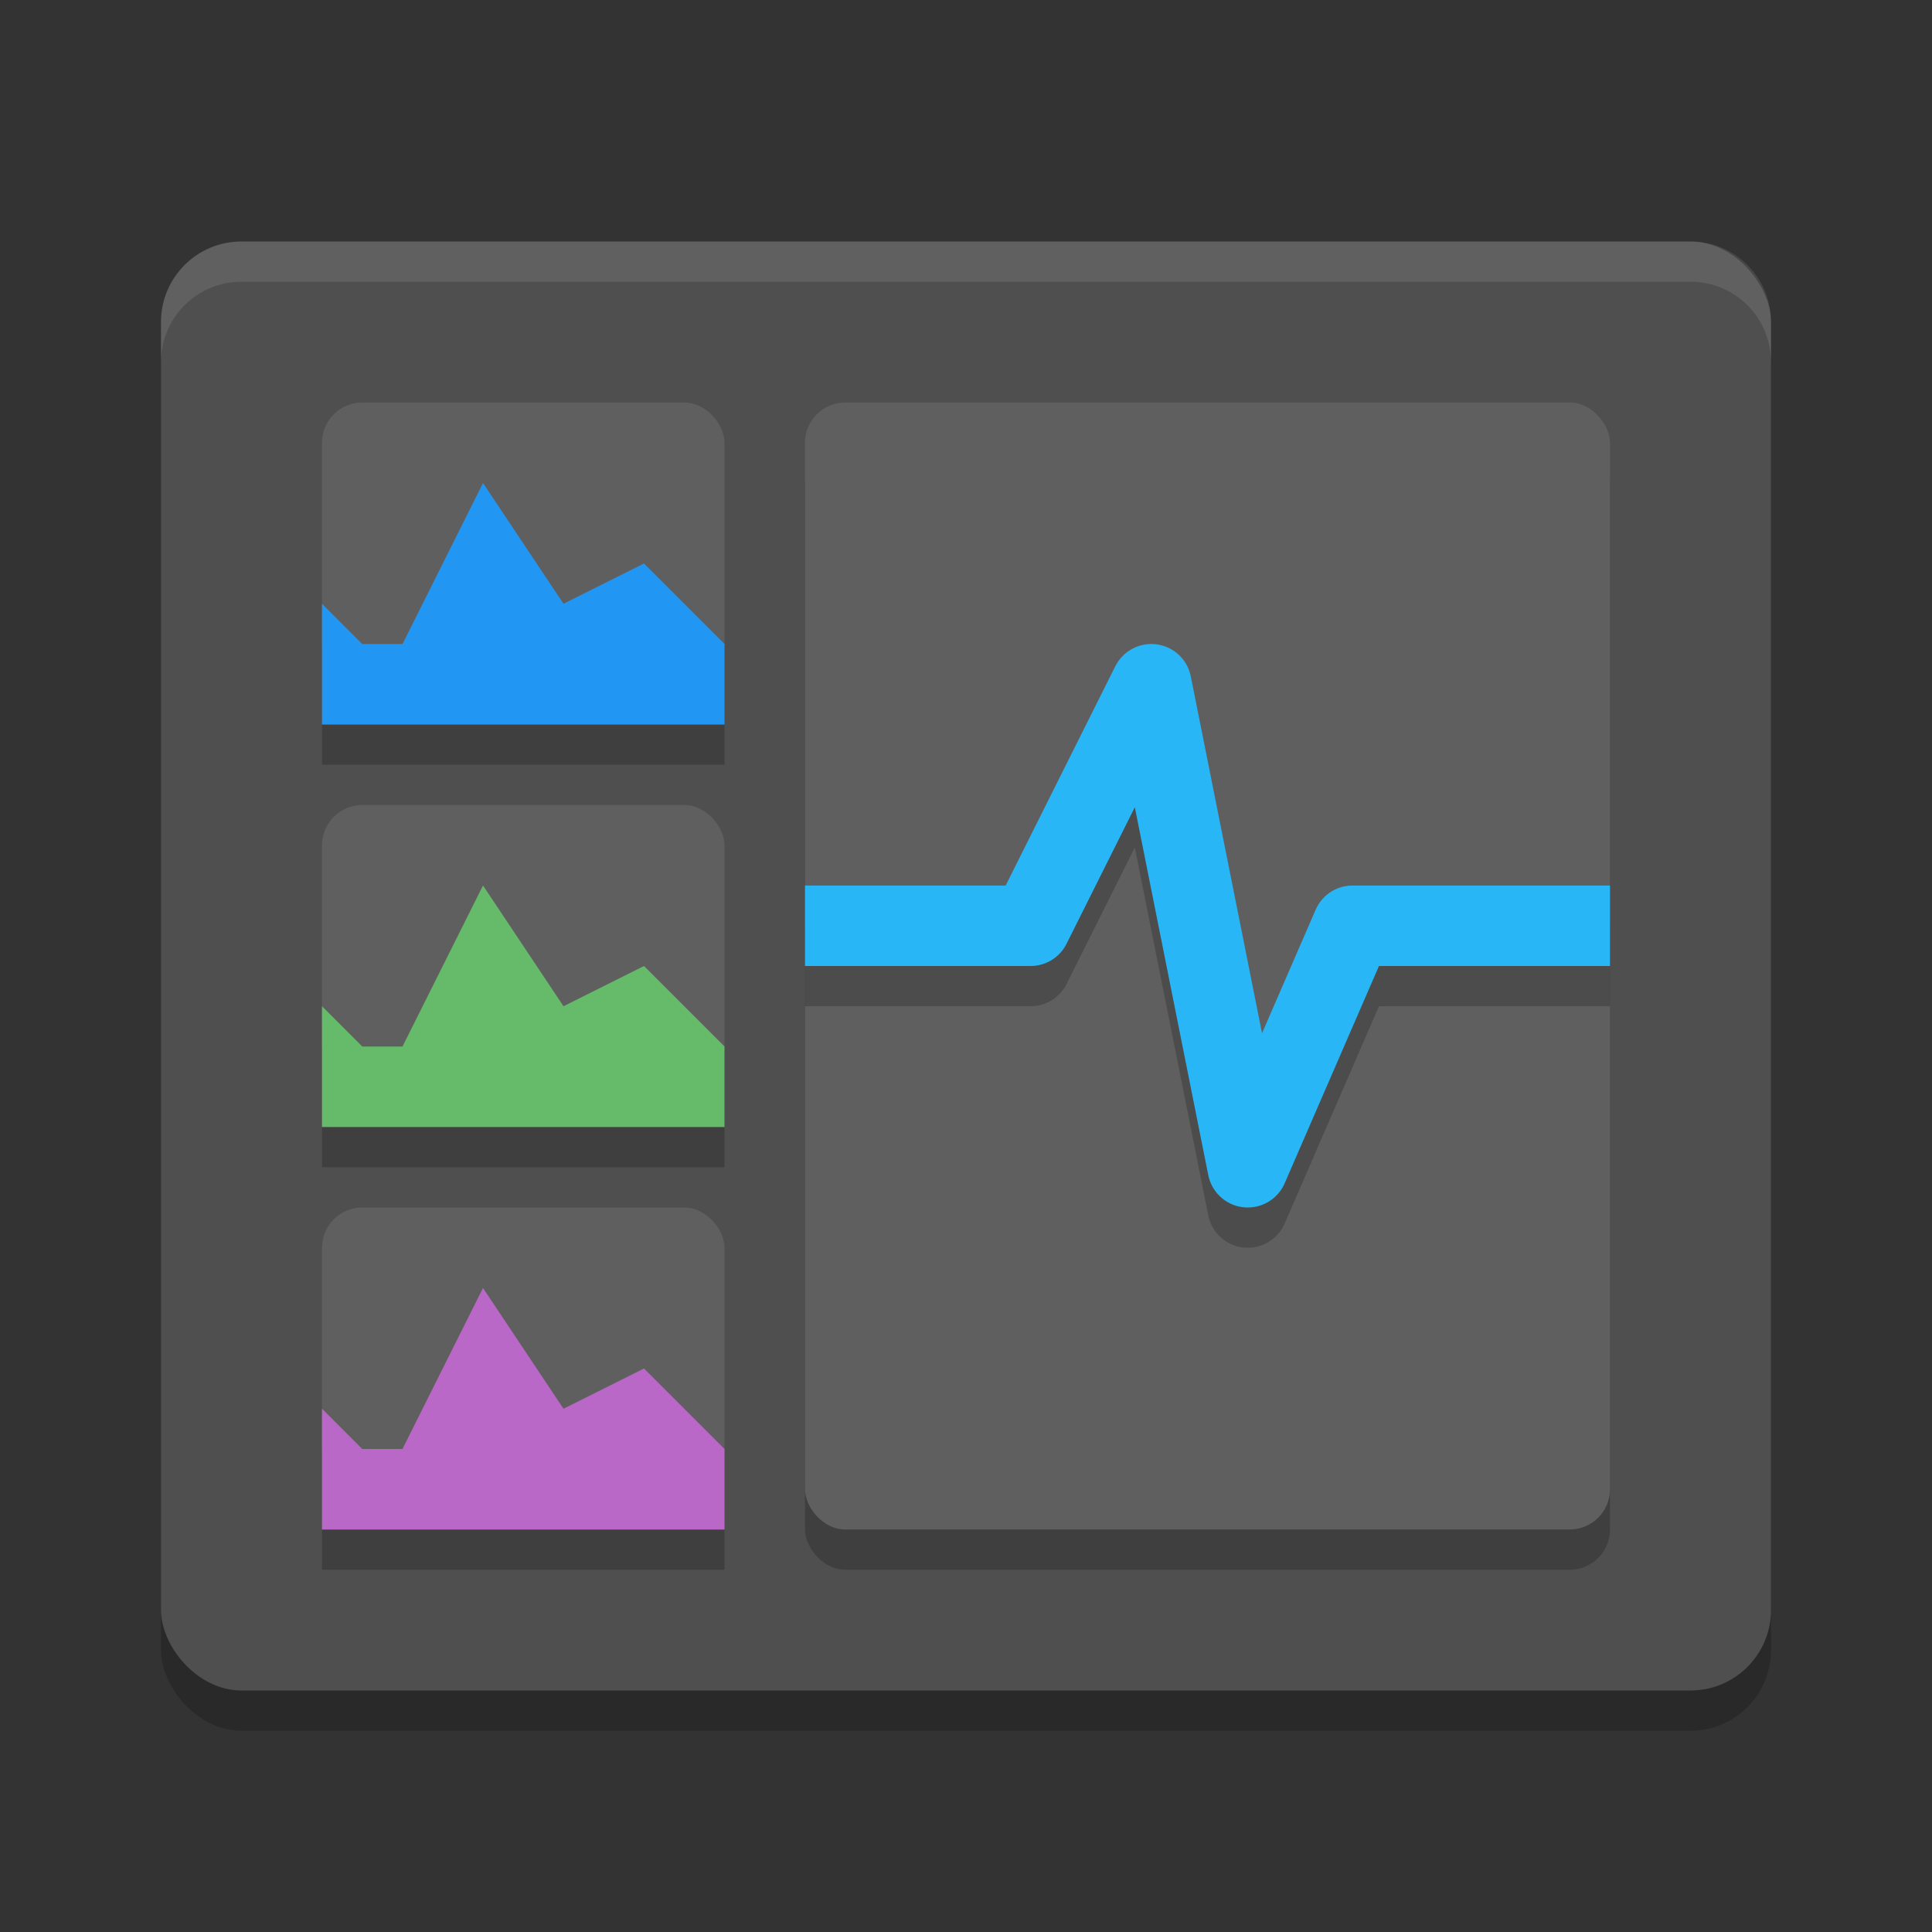
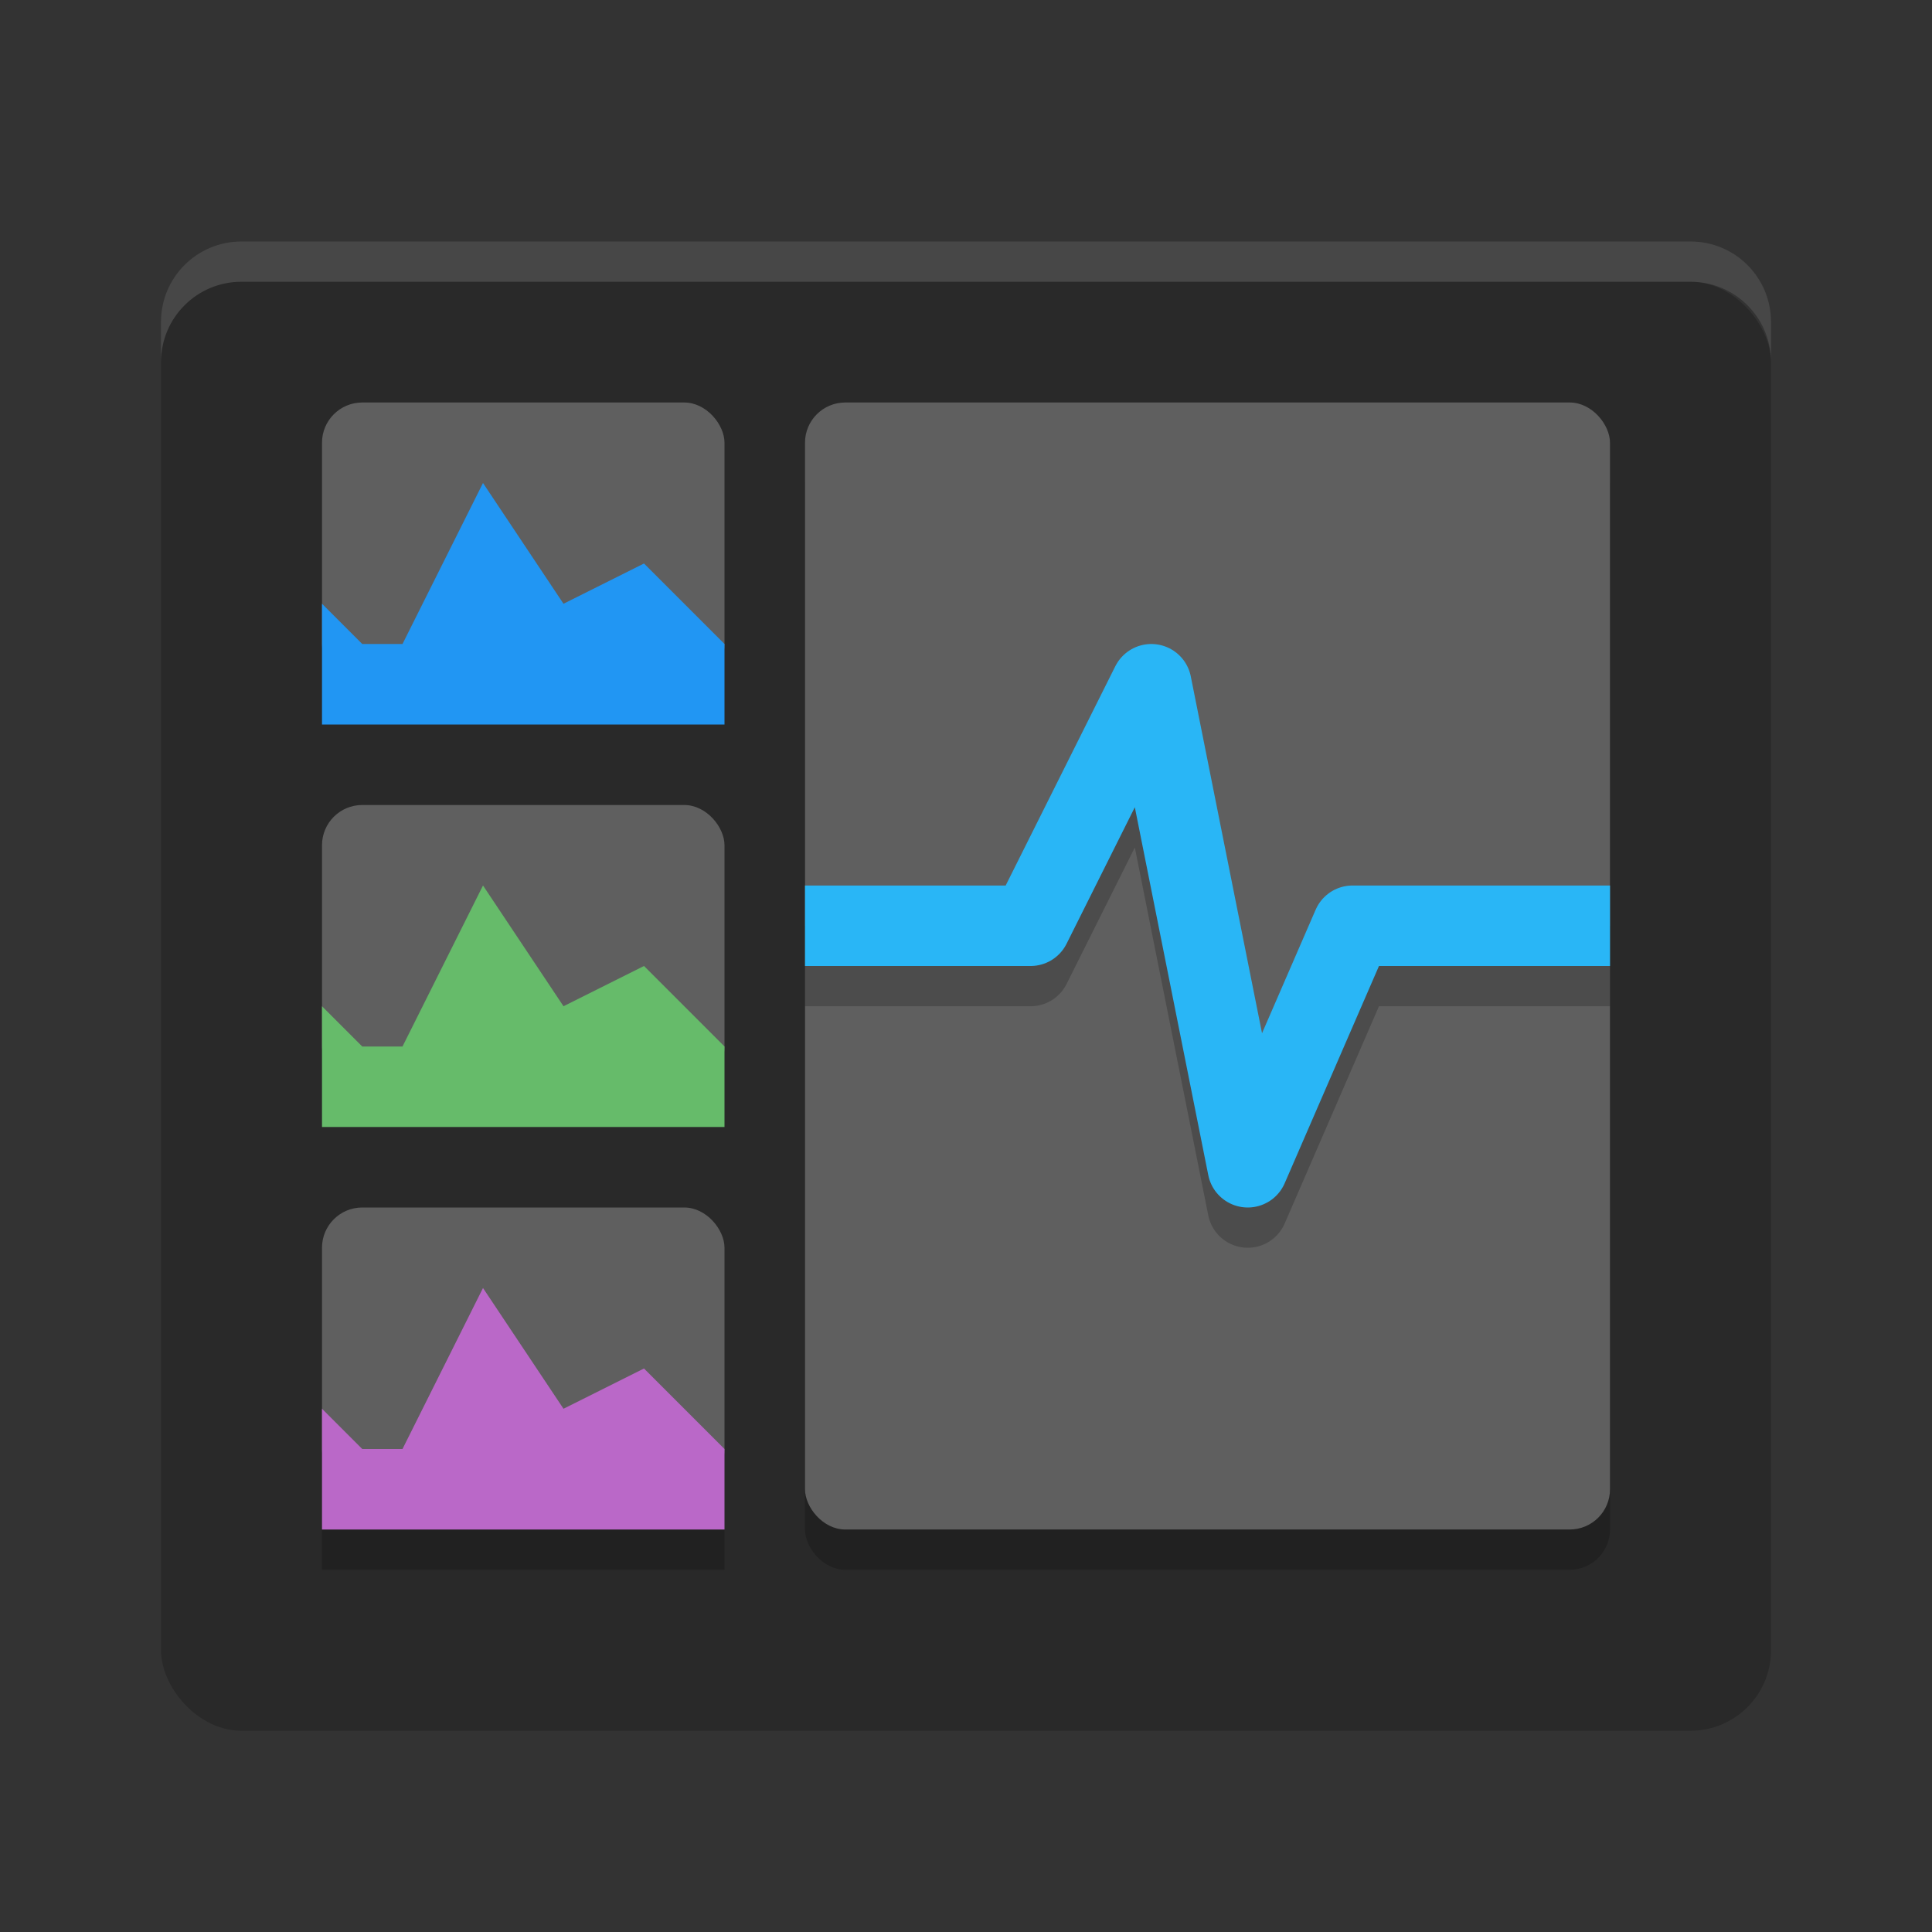
<svg xmlns="http://www.w3.org/2000/svg" width="24" height="24" version="1.1">
  <rect width="100%" height="100%" fill="#333333" stroke="none" />
  <rect style="opacity:0.2" width="20" height="18" x="2" y="3.5" rx="1" ry="1" />
-   <rect style="fill:#4f4f4f" width="20" height="18" x="2" y="3" rx="1" ry="1" />
  <path style="opacity:0.1;fill:#ffffff" d="M 3 3 C 2.446 3 2 3.446 2 4 L 2 4.5 C 2 3.946 2.446 3.5 3 3.5 L 21 3.5 C 21.554 3.5 22 3.946 22 4.5 L 22 4 C 22 3.446 21.554 3 21 3 L 3 3 z" />
  <rect style="opacity:0.2" width="10" height="14" x="10" y="5.5" rx=".5" ry=".5" />
-   <rect style="opacity:0.2" width="5" height=".5" x="4" y="9" />
-   <rect style="opacity:0.2" width="5" height=".5" x="4" y="14" />
  <rect style="opacity:0.2" width="5" height=".5" x="4" y="19" />
  <rect style="fill:#5f5f5f" width="10" height="14" x="10" y="5" rx=".5" ry=".5" />
  <path style="fill:none;stroke:#000000;stroke-linejoin:round;opacity:0.2" d="M 10,12 H 12.802 L 14.302,9 15.5,15 16.802,12 H 20" />
  <path style="fill:none;stroke:#29b6f6;stroke-linejoin:round" d="M 10,11.5 H 12.802 L 14.302,8.5 15.5,14.5 16.802,11.5 H 20" />
  <rect style="fill:#5f5f5f" width="5" height="3.5" x="4" y="5" rx=".5" ry=".5" />
  <rect style="fill:#5f5f5f" width="5" height="3.5" x="4" y="10" rx=".5" ry=".5" />
  <rect style="fill:#5f5f5f" width="5" height="3.5" x="4" y="15" rx=".5" ry=".5" />
  <path style="fill:#ba68c8" d="M 5,18 H 4.5 L 4,17.5 V 19 H 9 V 18 L 8,17 7,17.5 6,16" />
  <path style="fill:#66bb6a" d="M 5,13 H 4.5 L 4,12.5 V 14 H 9 V 13 L 8,12 7,12.5 6,11" />
  <path style="fill:#2196f3" d="M 5,8 H 4.5 L 4,7.5 V 9 H 9 V 8 L 8,7 7,7.5 6,6" />
</svg>